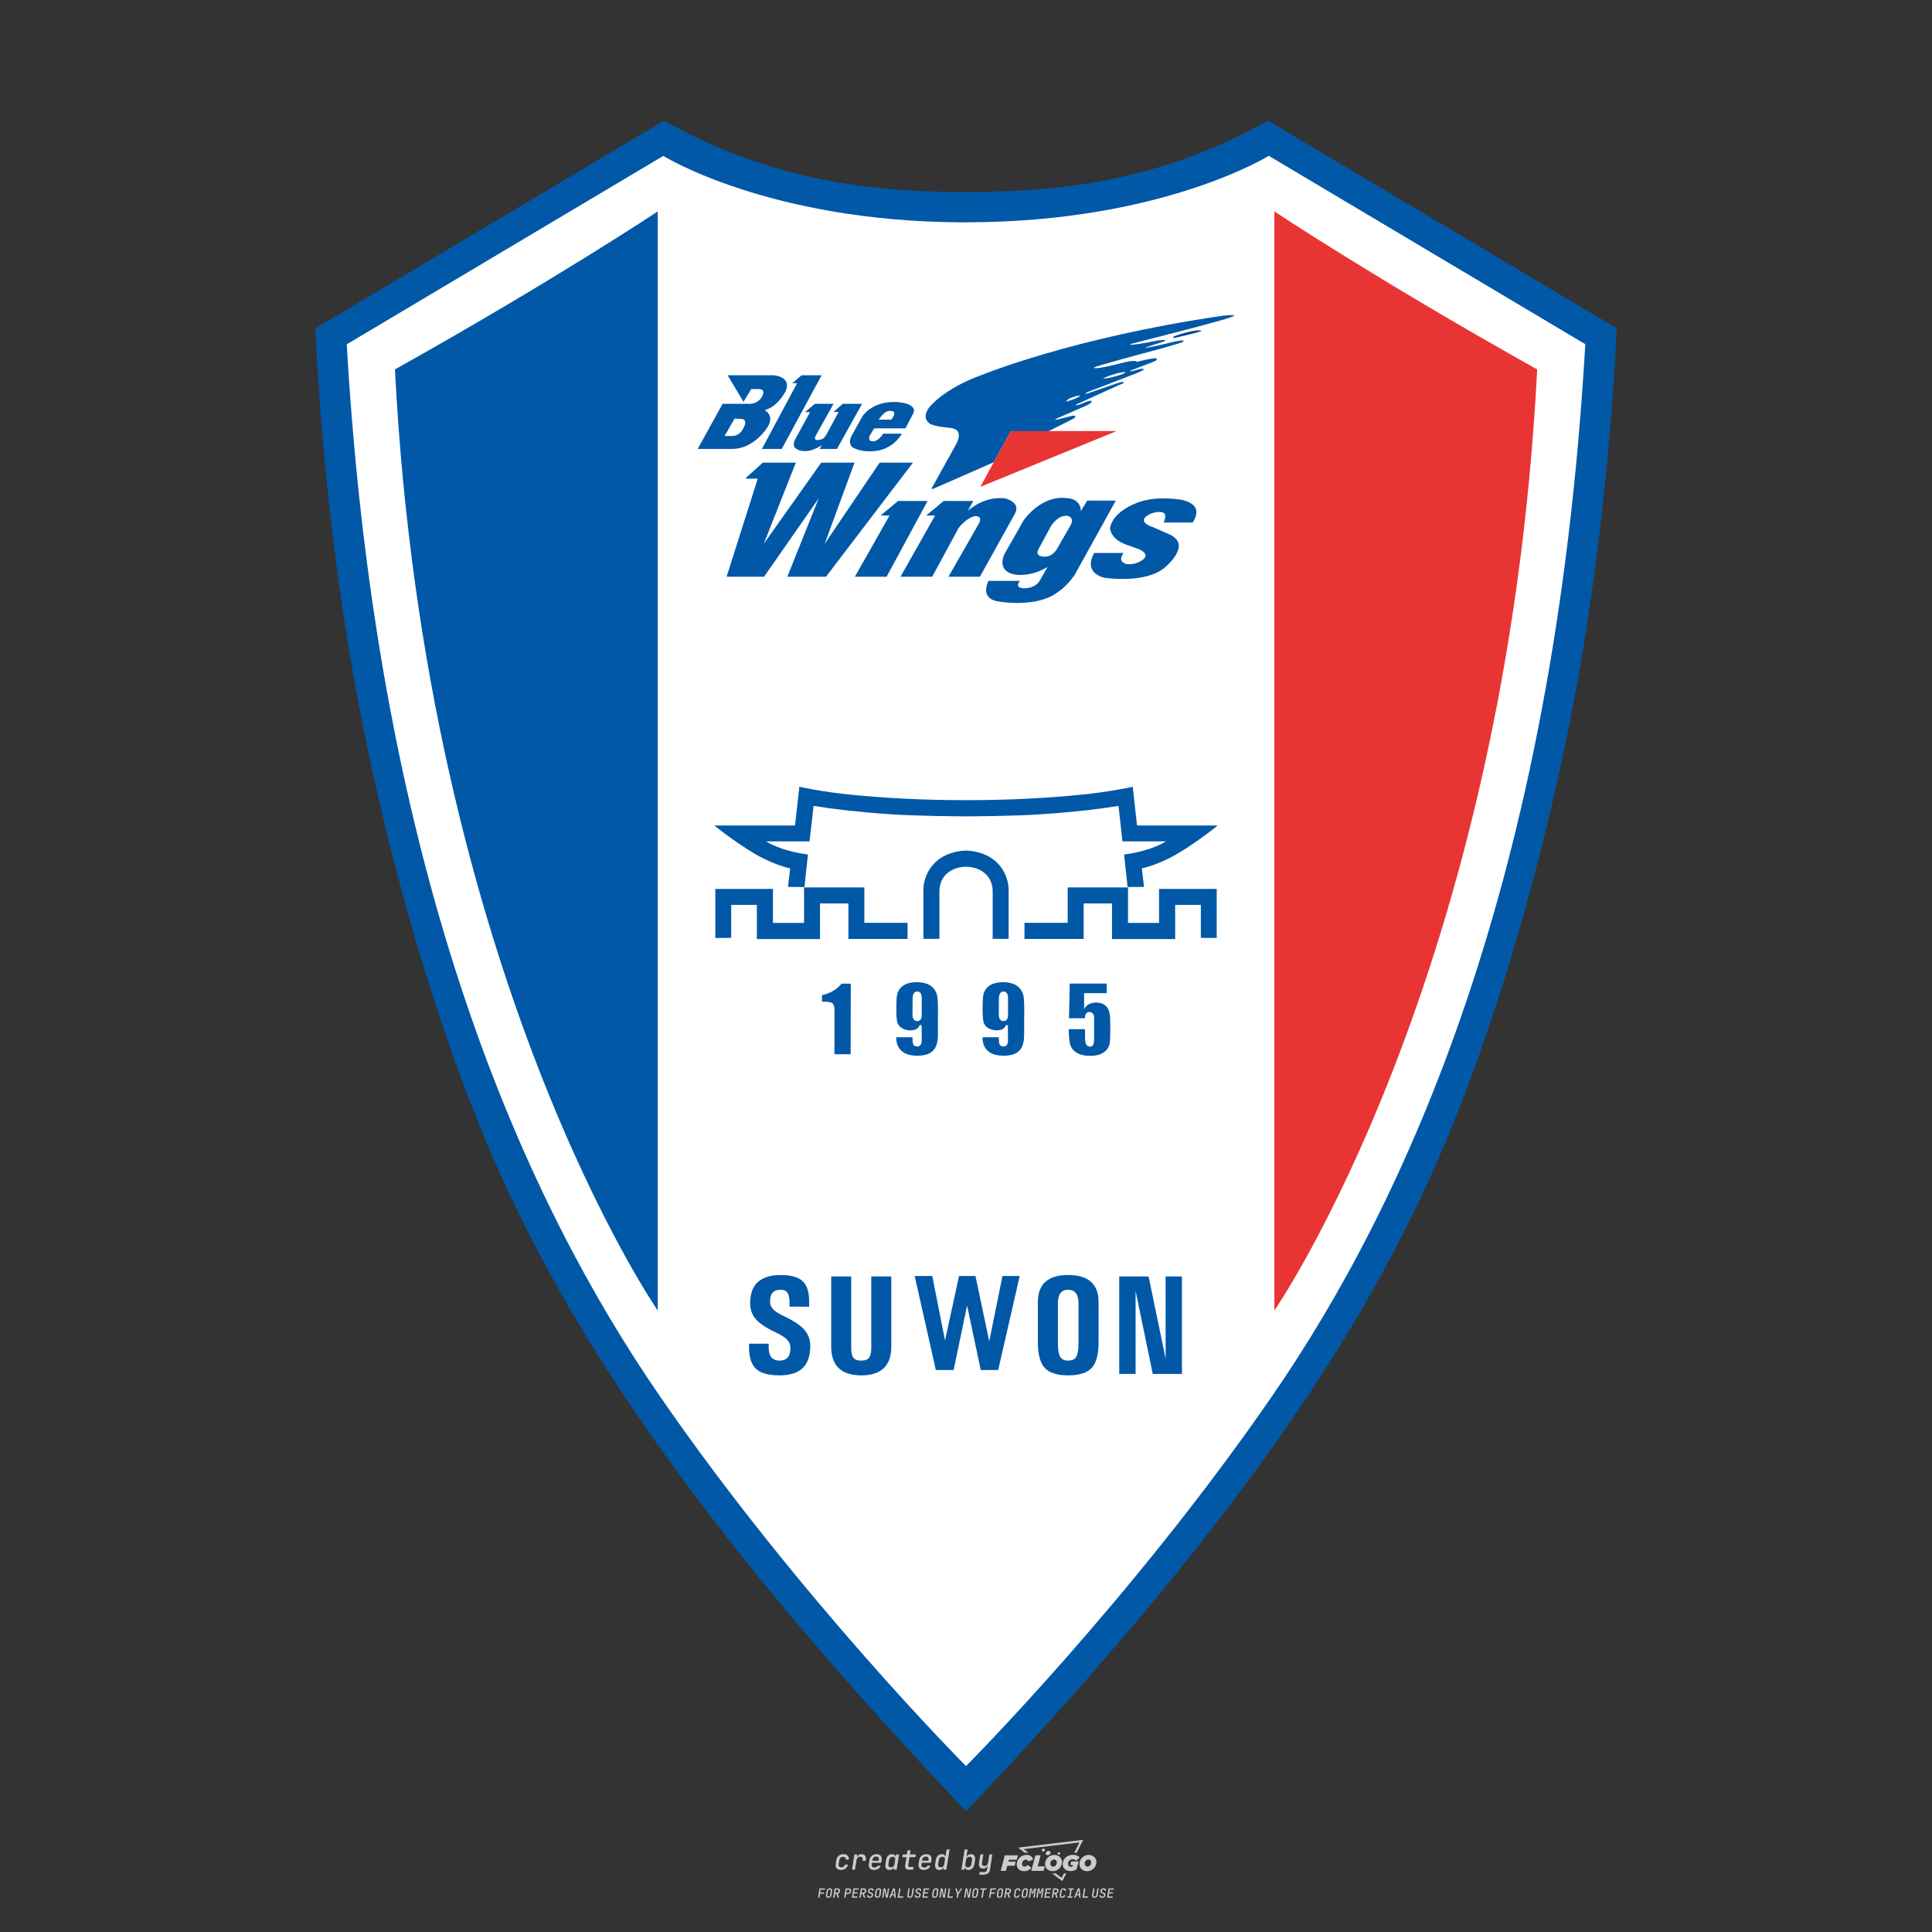
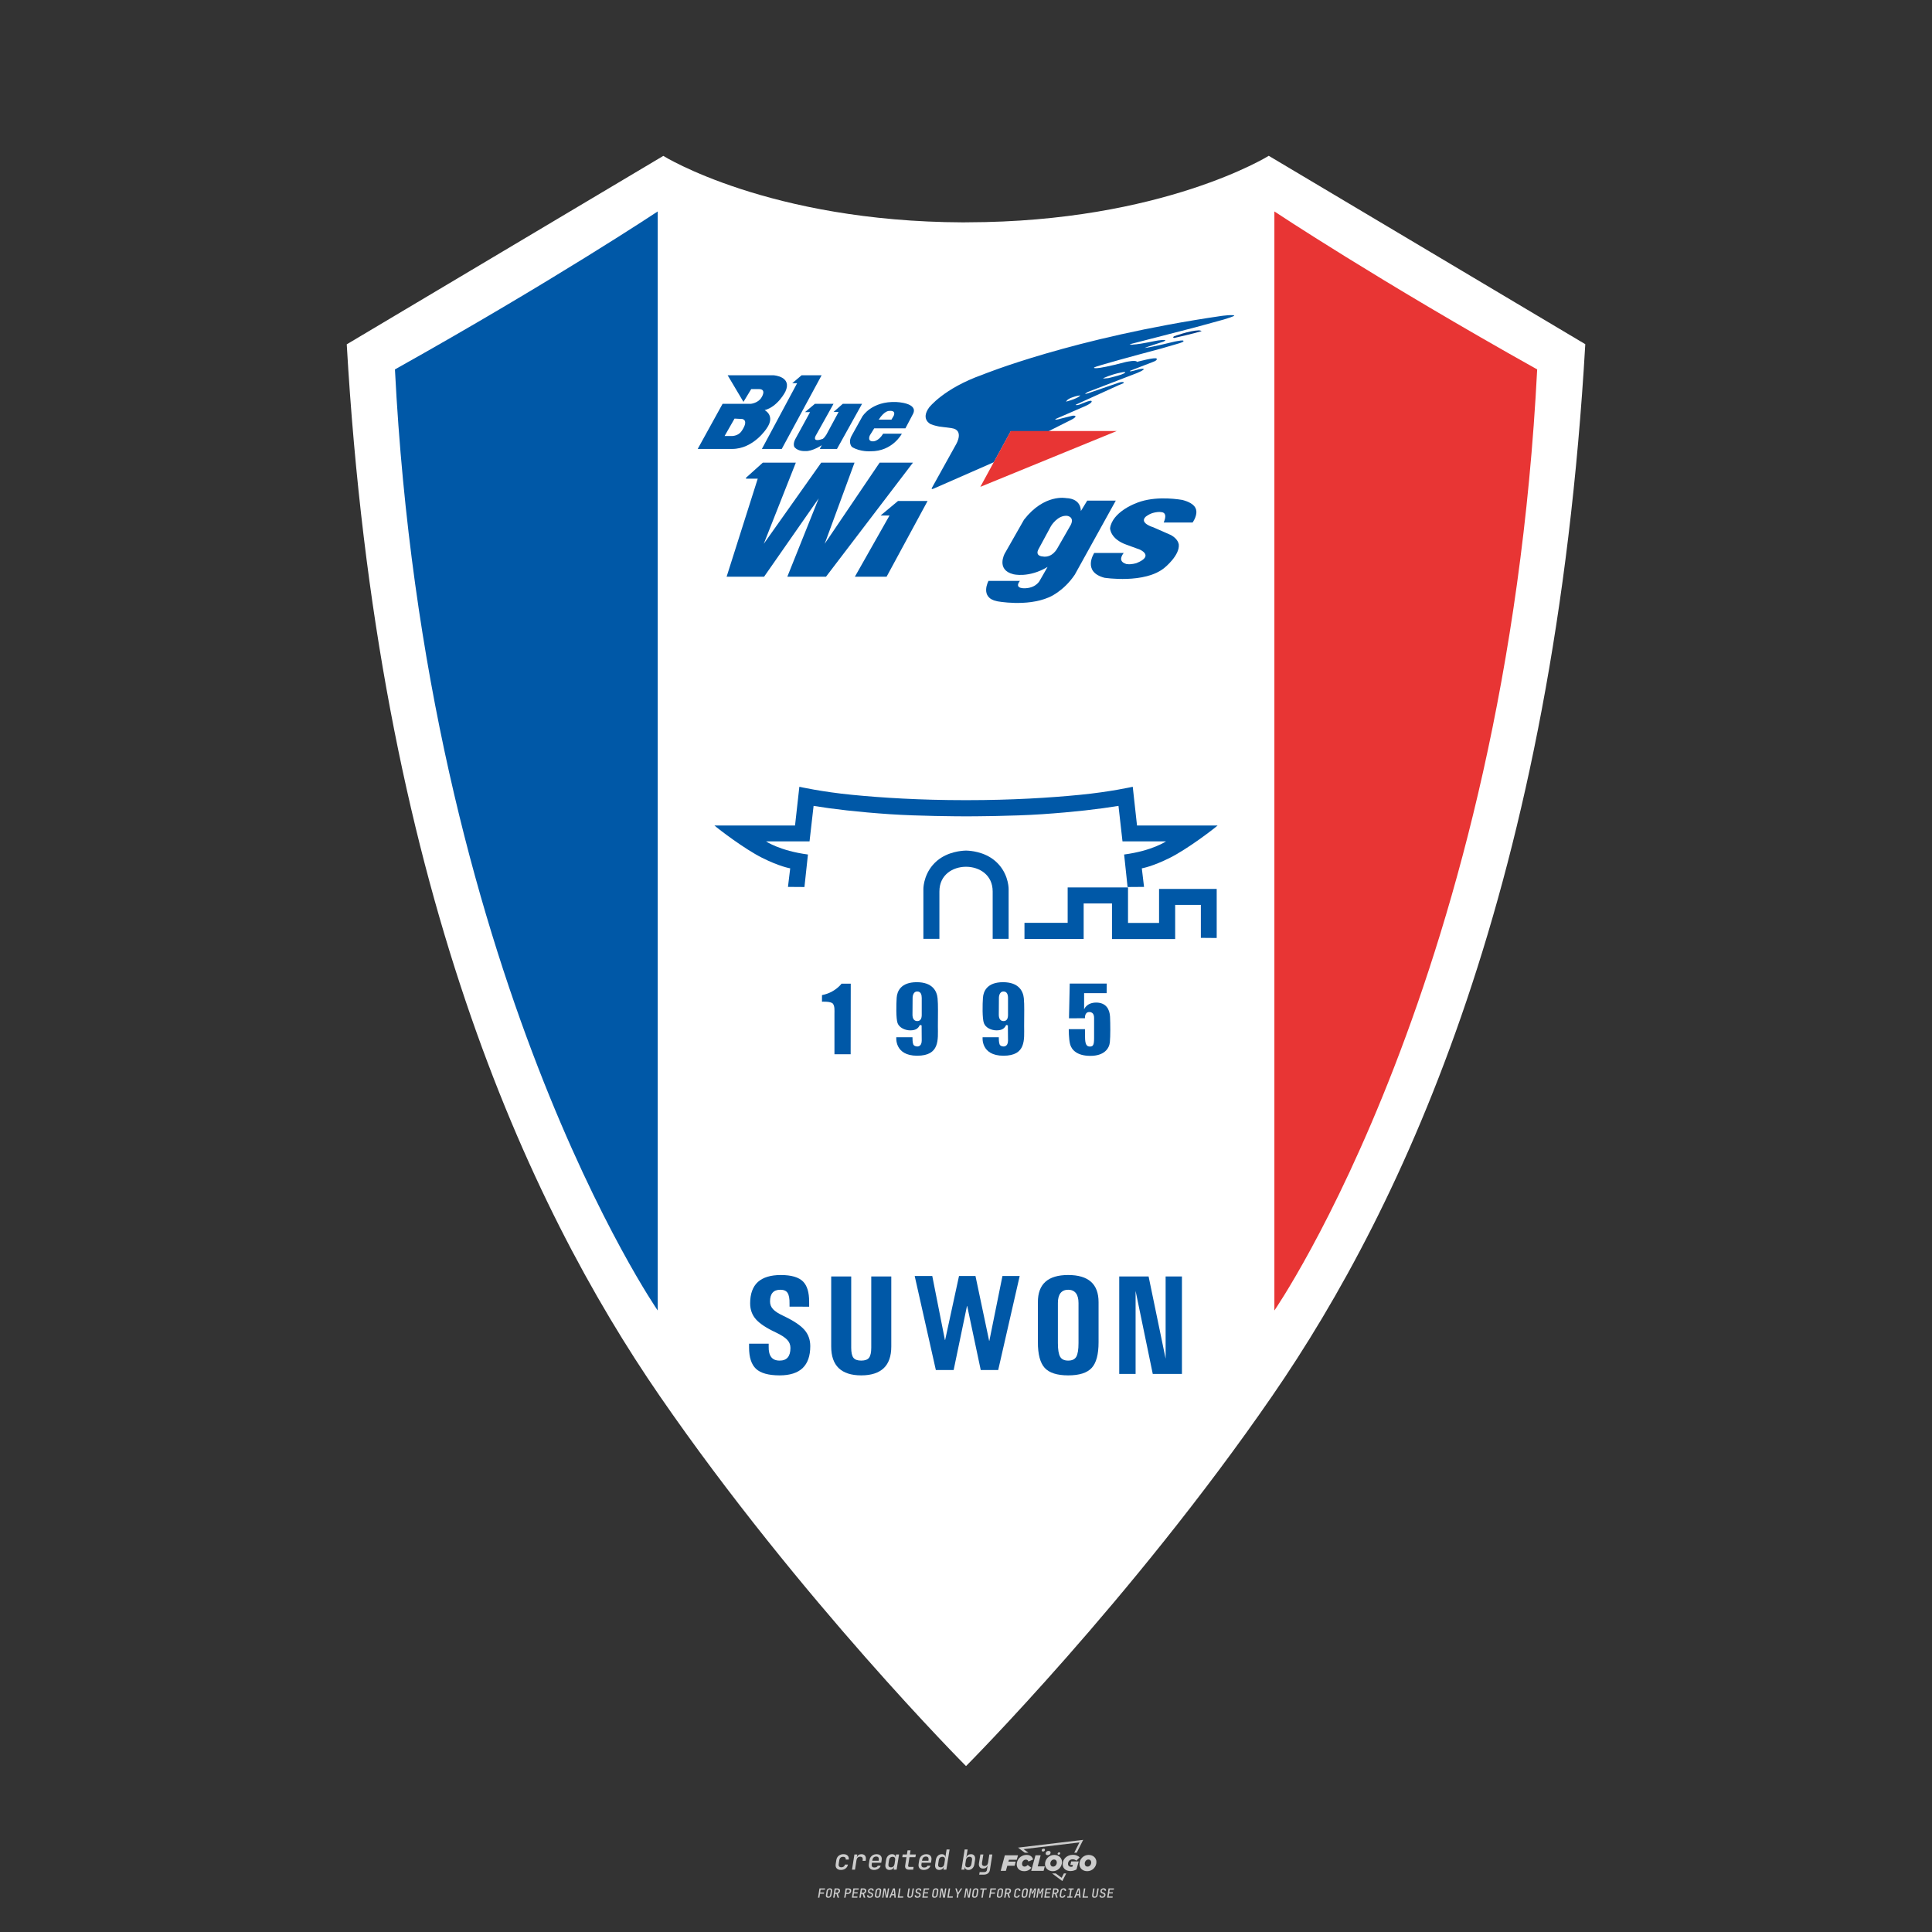
<svg xmlns="http://www.w3.org/2000/svg" version="1.1" id="图层_1" x="0px" y="0px" viewBox="0 0 800 800" style="enable-background:new 0 0 800 800;" xml:space="preserve">
  <rect x="0" y="0" width="800" height="800" fill="#333333" stroke="none" />
  <path style="fill:#CCCCCC;" d="M348.219,774.301c-0.786,0-1.375-0.217-1.768-0.652c-0.393-0.435-0.528-1.03-0.406-1.786l0.252-1.648  c0.122-0.755,0.45-1.35,0.984-1.785c0.534-0.435,1.194-0.653,1.98-0.653c0.755,0,1.329,0.199,1.722,0.595  c0.393,0.397,0.551,0.938,0.475,1.625h-1.236c0.03-0.359-0.055-0.637-0.257-0.836c-0.202-0.198-0.498-0.297-0.887-0.297  c-0.42,0-0.763,0.117-1.03,0.349c-0.267,0.233-0.435,0.563-0.504,0.99l-0.263,1.659c-0.069,0.435-0.006,0.769,0.189,1.001  c0.195,0.233,0.502,0.349,0.921,0.349c0.389,0,0.715-0.099,0.978-0.297c0.263-0.198,0.436-0.481,0.521-0.847h1.236  c-0.137,0.687-0.467,1.231-0.99,1.631C349.614,774.101,348.975,774.301,348.219,774.301z M352.797,774.187l0.996-6.294h1.19  l-0.195,1.19c0.336-0.87,0.973-1.304,1.911-1.304c0.671,0,1.169,0.208,1.493,0.624c0.324,0.416,0.429,0.986,0.315,1.71l-0.069,0.423  h-1.27l0.057-0.32c0.069-0.45,0.011-0.795-0.171-1.036c-0.183-0.24-0.477-0.361-0.881-0.361c-0.405,0-0.74,0.122-1.007,0.366  c-0.267,0.245-0.435,0.588-0.504,1.03l-0.63,3.971H352.797z M361.906,774.301c-0.77,0-1.346-0.223-1.728-0.669  c-0.382-0.446-0.515-1.036-0.4-1.768l0.252-1.648c0.084-0.488,0.257-0.915,0.521-1.281c0.263-0.366,0.601-0.651,1.013-0.852  c0.412-0.202,0.873-0.304,1.385-0.304c0.771,0,1.349,0.224,1.734,0.669c0.385,0.446,0.517,1.036,0.395,1.768l-0.172,1.121h-3.845  l-0.092,0.526c-0.153,0.954,0.217,1.43,1.11,1.43c0.717,0,1.175-0.248,1.373-0.744h1.225c-0.168,0.534-0.504,0.96-1.007,1.276  C363.165,774.143,362.577,774.301,361.906,774.301z M361.231,770.216l-0.046,0.286l2.655-0.012l0.046-0.286  c0.069-0.466,0.013-0.822-0.166-1.07c-0.179-0.248-0.486-0.372-0.921-0.372c-0.443,0-0.795,0.126-1.059,0.378  C361.477,769.392,361.307,769.751,361.231,770.216z M368.326,774.301c-0.633,0-1.103-0.212-1.408-0.635  c-0.305-0.423-0.397-1.001-0.274-1.733l0.274-1.774c0.115-0.733,0.393-1.312,0.836-1.74c0.442-0.427,0.98-0.641,1.613-0.641  c0.465,0,0.83,0.119,1.093,0.354c0.263,0.237,0.391,0.558,0.383,0.962h0.023l0.172-1.202h1.236l-0.996,6.294h-1.225l0.195-1.201  h-0.023c-0.122,0.412-0.351,0.734-0.687,0.967C369.203,774.185,368.799,774.301,368.326,774.301z M368.932,773.226  c0.389,0,0.715-0.119,0.978-0.355c0.263-0.236,0.429-0.572,0.498-1.007l0.252-1.648c0.069-0.427,0.01-0.761-0.177-1.001  c-0.187-0.24-0.475-0.36-0.864-0.36c-0.397,0-0.725,0.118-0.984,0.355c-0.26,0.237-0.423,0.572-0.492,1.007l-0.252,1.648  c-0.069,0.443-0.013,0.78,0.166,1.013C368.236,773.11,368.528,773.226,368.932,773.226z M376.348,774.187  c-0.572,0-0.994-0.156-1.264-0.469c-0.271-0.312-0.361-0.751-0.269-1.316l0.538-3.387h-1.739l0.171-1.122h1.74l0.275-1.716h1.236  l-0.275,1.716h2.472l-0.183,1.122h-2.46l-0.538,3.387c-0.076,0.442,0.099,0.664,0.526,0.664h1.717l-0.172,1.121H376.348z   M382.504,774.301c-0.77,0-1.346-0.223-1.728-0.669c-0.382-0.446-0.515-1.036-0.4-1.768l0.252-1.648  c0.084-0.488,0.257-0.915,0.521-1.281c0.263-0.366,0.601-0.651,1.013-0.852c0.412-0.202,0.873-0.304,1.385-0.304  c0.771,0,1.349,0.224,1.734,0.669c0.385,0.446,0.517,1.036,0.395,1.768l-0.172,1.121h-3.845l-0.092,0.526  c-0.153,0.954,0.217,1.43,1.11,1.43c0.717,0,1.175-0.248,1.373-0.744h1.225c-0.168,0.534-0.504,0.96-1.007,1.276  C383.763,774.143,383.176,774.301,382.504,774.301z M381.829,770.216l-0.046,0.286l2.655-0.012l0.046-0.286  c0.069-0.466,0.013-0.822-0.166-1.07c-0.179-0.248-0.486-0.372-0.921-0.372c-0.443,0-0.795,0.126-1.059,0.378  C382.075,769.392,381.905,769.751,381.829,770.216z M388.924,774.301c-0.633,0-1.101-0.212-1.402-0.635  c-0.301-0.423-0.395-1.001-0.28-1.733l0.274-1.774c0.115-0.733,0.393-1.312,0.836-1.74c0.442-0.427,0.98-0.641,1.613-0.641  c0.465,0,0.83,0.119,1.093,0.354c0.263,0.237,0.391,0.558,0.383,0.962h0.023l0.206-1.465l0.298-1.796h1.236l-1.327,8.354h-1.225  l0.195-1.201h-0.023c-0.122,0.412-0.351,0.734-0.687,0.967C389.802,774.185,389.397,774.301,388.924,774.301z M389.531,773.226  c0.389,0,0.715-0.119,0.978-0.355c0.263-0.236,0.429-0.572,0.498-1.007l0.252-1.648c0.076-0.427,0.019-0.761-0.172-1.001  c-0.191-0.24-0.481-0.36-0.87-0.36c-0.397,0-0.725,0.118-0.984,0.355c-0.26,0.237-0.423,0.572-0.492,1.007l-0.252,1.648  c-0.076,0.443-0.023,0.78,0.16,1.013C388.833,773.11,389.126,773.226,389.531,773.226z M401.017,774.301  c-0.473,0-0.839-0.116-1.099-0.349c-0.26-0.233-0.385-0.555-0.377-0.967h-0.011l-0.195,1.201h-1.224l1.327-8.354h1.236l-0.286,1.796  l-0.274,1.465h0.046c0.122-0.412,0.353-0.734,0.692-0.967c0.34-0.232,0.742-0.349,1.208-0.349c0.633,0,1.1,0.214,1.402,0.641  c0.301,0.428,0.395,1.007,0.281,1.74l-0.275,1.774c-0.115,0.733-0.395,1.31-0.841,1.733  C402.179,774.089,401.643,774.301,401.017,774.301z M400.766,773.226c0.397,0,0.723-0.116,0.978-0.349  c0.255-0.233,0.422-0.571,0.498-1.013l0.252-1.648c0.069-0.435,0.011-0.771-0.171-1.007c-0.183-0.237-0.473-0.355-0.87-0.355  c-0.389,0-0.715,0.12-0.978,0.36c-0.263,0.24-0.429,0.574-0.498,1.001l-0.252,1.648c-0.069,0.435-0.011,0.771,0.172,1.007  C400.079,773.107,400.369,773.226,400.766,773.226z M405.469,776.247l0.172-1.064h1.934c0.641,0,1.007-0.302,1.099-0.905  l0.103-0.675l0.206-1.19h-0.034c-0.122,0.42-0.347,0.744-0.675,0.973c-0.328,0.228-0.729,0.343-1.201,0.343  c-0.626,0-1.093-0.201-1.402-0.601c-0.309-0.4-0.41-0.944-0.303-1.631l0.584-3.605h1.236l-0.561,3.479  c-0.061,0.412,0,0.732,0.183,0.961c0.183,0.229,0.465,0.343,0.847,0.343c0.389,0,0.717-0.122,0.984-0.366  c0.267-0.244,0.431-0.584,0.492-1.018l0.538-3.399h1.236l-1.007,6.409c-0.099,0.603-0.37,1.078-0.812,1.425  c-0.443,0.347-1,0.521-1.671,0.521H405.469z M417.787,770.085h3.221l0.537-1.854h-5.466l-1.708,6.442h2.147l0.586-2.099h3.026  l0.439-1.708h-3.026L417.787,770.085z M424.229,772.916c-0.586,0-1.025-0.39-1.025-1.122c0-0.878,0.634-1.757,1.61-1.757  c0.488,0,0.878,0.244,1.025,0.781l1.952-0.83c-0.293-1.171-1.269-1.903-2.635-1.903c-2.782,0-4.148,2.147-4.148,3.904  c0,1.757,1.269,2.831,3.075,2.831c1.366,0,2.343-0.586,2.977-1.415l-1.513-1.171C425.156,772.672,424.717,772.916,424.229,772.916z   M430.915,768.231h-2.147l-1.757,6.442h5.124l0.488-1.854h-2.928L430.915,768.231z M439.748,771.013  c0-1.659-1.318-2.928-3.221-2.928c-2.196,0-3.807,1.806-3.807,3.807c0,1.659,1.318,2.928,3.221,2.928  C438.138,774.819,439.748,773.013,439.748,771.013z M434.917,771.696c0-0.83,0.586-1.708,1.513-1.708  c0.781,0,1.171,0.537,1.171,1.22c0,0.83-0.586,1.708-1.513,1.708C435.307,772.916,434.917,772.379,434.917,771.696z   M443.213,772.233h1.074l-0.195,0.683c-0.146,0.049-0.342,0.098-0.586,0.098c-0.683,0-1.269-0.39-1.269-1.22  c0-1.025,0.732-1.903,1.952-1.903c0.586,0,1.122,0.244,1.513,0.586l1.366-1.367c-0.439-0.537-1.513-1.074-2.733-1.074  c-2.587,0-4.295,1.757-4.295,3.855c0,2.05,1.61,2.879,3.221,2.879c0.927,0,1.854-0.293,2.489-0.683l0.927-3.319h-3.123  L443.213,772.233z M450.777,768.084c-2.196,0-3.807,1.806-3.807,3.807c0,1.659,1.318,2.928,3.221,2.928  c2.196,0,3.807-1.806,3.807-3.807C453.998,769.353,452.681,768.084,450.777,768.084z M450.338,772.916  c-0.781,0-1.171-0.537-1.171-1.22c0-0.83,0.586-1.708,1.513-1.708c0.781,0,1.171,0.537,1.171,1.22  C451.851,772.037,451.265,772.916,450.338,772.916z M437.942,767.499c-0.049,0.293,0.098,0.488,0.439,0.488s0.537-0.195,0.634-0.488  c0.049-0.244-0.098-0.488-0.439-0.488C438.235,767.011,437.991,767.255,437.942,767.499z M432.135,765.498  c-0.439,0-0.732,0.244-0.781,0.586c-0.049,0.342,0.098,0.586,0.537,0.586s0.732-0.244,0.781-0.586  C432.769,765.742,432.574,765.498,432.135,765.498z M433.013,767.304c-0.098,0.537,0.146,0.878,0.83,0.878  c0.634,0,1.074-0.39,1.171-0.878s-0.146-0.878-0.83-0.878C433.501,766.425,433.111,766.815,433.013,767.304z M439.602,777.552  l-2.44-1.806h-1.513l4.246,3.172l1.61-3.172h-0.976L439.602,777.552z M425.839,767.157l-2.001-1.464l23.132-2.782l-2.147,4.246  h1.025l2.684-5.319l-26.988,3.221l2.782,2.099H425.839z M338.719,785.785l0.609-3.832h2.32l-0.084,0.519H339.8l-0.184,1.144h1.627  l-0.084,0.525h-1.617l-0.257,1.643H338.719z M342.97,785.838c-0.357,0-0.623-0.101-0.798-0.302  c-0.175-0.201-0.234-0.473-0.178-0.816l0.268-1.701c0.056-0.343,0.203-0.615,0.441-0.816c0.238-0.201,0.536-0.302,0.892-0.302  c0.357,0,0.623,0.1,0.798,0.299c0.175,0.199,0.236,0.471,0.184,0.814l-0.268,1.706c-0.056,0.343-0.204,0.615-0.444,0.816  C343.625,785.737,343.327,785.838,342.97,785.838z M343.049,785.334c0.193,0,0.348-0.052,0.467-0.157  c0.119-0.105,0.194-0.257,0.226-0.457l0.268-1.701c0.031-0.199,0.005-0.352-0.079-0.456c-0.084-0.105-0.222-0.157-0.415-0.157  s-0.347,0.052-0.464,0.157c-0.117,0.105-0.192,0.257-0.223,0.456l-0.268,1.701c-0.031,0.2-0.005,0.352,0.079,0.457  C342.723,785.281,342.86,785.334,343.049,785.334z M344.996,785.785l0.609-3.832h1.202c0.238,0,0.439,0.046,0.604,0.139  c0.164,0.093,0.283,0.223,0.357,0.391c0.073,0.168,0.091,0.366,0.052,0.593c-0.038,0.259-0.14,0.484-0.304,0.675  c-0.164,0.19-0.366,0.321-0.604,0.391l0.535,1.643h-0.619l-0.478-1.575h-0.541l-0.247,1.575H344.996z M345.888,783.707h0.635  c0.189,0,0.349-0.056,0.48-0.168c0.131-0.112,0.211-0.262,0.239-0.451c0.032-0.193,0-0.345-0.094-0.459  c-0.095-0.114-0.236-0.171-0.425-0.171h-0.635L345.888,783.707z M349.545,785.785l0.609-3.832h1.254c0.371,0,0.651,0.105,0.84,0.315  c0.189,0.21,0.255,0.49,0.199,0.84c-0.038,0.234-0.122,0.438-0.249,0.611s-0.29,0.307-0.488,0.402  c-0.198,0.095-0.419,0.142-0.664,0.142h-0.693l-0.241,1.522H349.545z M350.432,783.754h0.693c0.192,0,0.357-0.059,0.493-0.176  c0.136-0.117,0.22-0.274,0.252-0.47c0.031-0.196-0.002-0.353-0.1-0.47c-0.098-0.117-0.245-0.176-0.441-0.176h-0.688L350.432,783.754  z M352.747,785.785l0.609-3.832h2.252l-0.079,0.504h-1.695l-0.173,1.087h1.512l-0.079,0.499h-1.512l-0.194,1.239h1.69l-0.079,0.504  H352.747z M355.843,785.785l0.609-3.832h1.202c0.238,0,0.439,0.046,0.604,0.139c0.164,0.093,0.284,0.223,0.357,0.391  c0.073,0.168,0.091,0.366,0.052,0.593c-0.038,0.259-0.14,0.484-0.304,0.675c-0.164,0.19-0.366,0.321-0.604,0.391l0.535,1.643h-0.619  l-0.478-1.575h-0.541l-0.247,1.575H355.843z M356.736,783.707h0.635c0.189,0,0.349-0.056,0.48-0.168  c0.131-0.112,0.211-0.262,0.239-0.451c0.032-0.193,0-0.345-0.094-0.459c-0.095-0.114-0.236-0.171-0.425-0.171h-0.635  L356.736,783.707z M360.132,785.838c-0.385,0-0.674-0.095-0.866-0.286c-0.192-0.191-0.264-0.451-0.215-0.779h0.567  c-0.028,0.175,0.011,0.312,0.115,0.412c0.105,0.1,0.266,0.15,0.483,0.15c0.203,0,0.37-0.049,0.501-0.147  c0.131-0.098,0.211-0.233,0.239-0.404c0.021-0.15,0.001-0.279-0.06-0.386c-0.061-0.107-0.158-0.181-0.291-0.223l-0.457-0.136  c-0.266-0.08-0.462-0.217-0.588-0.409c-0.126-0.192-0.17-0.42-0.131-0.682c0.035-0.21,0.112-0.394,0.231-0.551  c0.119-0.157,0.273-0.28,0.462-0.367c0.189-0.087,0.402-0.131,0.64-0.131c0.35,0,0.616,0.095,0.798,0.286  c0.182,0.191,0.248,0.444,0.199,0.759h-0.567c0.028-0.168-0.003-0.3-0.092-0.396c-0.089-0.096-0.23-0.144-0.422-0.144  c-0.189,0-0.343,0.045-0.462,0.134c-0.119,0.089-0.189,0.214-0.21,0.375c-0.025,0.151-0.007,0.279,0.053,0.386  c0.06,0.107,0.158,0.181,0.294,0.223l0.467,0.147c0.262,0.081,0.456,0.217,0.58,0.409c0.124,0.193,0.165,0.422,0.123,0.688  c-0.035,0.217-0.115,0.406-0.241,0.567c-0.126,0.161-0.288,0.286-0.486,0.375C360.598,785.793,360.376,785.838,360.132,785.838z   M363.265,785.838c-0.357,0-0.623-0.101-0.798-0.302c-0.175-0.201-0.234-0.473-0.178-0.816l0.268-1.701  c0.056-0.343,0.203-0.615,0.441-0.816c0.238-0.201,0.535-0.302,0.892-0.302c0.357,0,0.623,0.1,0.798,0.299  c0.175,0.199,0.236,0.471,0.184,0.814l-0.268,1.706c-0.056,0.343-0.204,0.615-0.444,0.816  C363.92,785.737,363.622,785.838,363.265,785.838z M363.344,785.334c0.192,0,0.348-0.052,0.467-0.157  c0.119-0.105,0.194-0.257,0.226-0.457l0.268-1.701c0.031-0.199,0.005-0.352-0.079-0.456c-0.084-0.105-0.222-0.157-0.415-0.157  c-0.192,0-0.347,0.052-0.464,0.157c-0.117,0.105-0.192,0.257-0.223,0.456l-0.268,1.701c-0.031,0.2-0.005,0.352,0.079,0.457  C363.019,785.281,363.155,785.334,363.344,785.334z M365.275,785.785l0.609-3.832h0.709l0.619,3.186  c0.007-0.098,0.017-0.217,0.029-0.357c0.012-0.14,0.027-0.285,0.045-0.435c0.018-0.151,0.037-0.289,0.058-0.415l0.315-1.979h0.525  l-0.609,3.832h-0.708l-0.614-3.186c-0.007,0.095-0.017,0.209-0.029,0.344s-0.027,0.276-0.045,0.423  c-0.018,0.147-0.037,0.283-0.058,0.409l-0.315,2.01H365.275z M368.225,785.785l1.585-3.832h0.745l0.373,3.832h-0.562l-0.073-0.971  h-1.087l-0.388,0.971H368.225z M369.385,784.342h0.871l-0.089-1.102c-0.017-0.196-0.03-0.365-0.037-0.509  c-0.007-0.144-0.011-0.243-0.011-0.299c-0.017,0.056-0.052,0.156-0.102,0.299c-0.051,0.143-0.115,0.311-0.191,0.504L369.385,784.342  z M371.721,785.785l0.609-3.832h0.567l-0.525,3.312h1.674l-0.079,0.52H371.721z M376.678,785.838c-0.367,0-0.634-0.101-0.8-0.302  c-0.166-0.201-0.221-0.475-0.165-0.821l0.436-2.761h0.567l-0.436,2.755c-0.031,0.196-0.008,0.35,0.071,0.462  c0.079,0.112,0.214,0.168,0.407,0.168c0.192,0,0.347-0.056,0.465-0.168c0.117-0.112,0.192-0.266,0.223-0.462l0.436-2.755h0.567  l-0.436,2.761c-0.056,0.35-0.2,0.625-0.433,0.824C377.346,785.738,377.046,785.838,376.678,785.838z M379.843,785.838  c-0.385,0-0.674-0.095-0.866-0.286c-0.192-0.191-0.264-0.451-0.215-0.779h0.567c-0.028,0.175,0.011,0.312,0.115,0.412  c0.105,0.1,0.266,0.15,0.483,0.15c0.203,0,0.37-0.049,0.501-0.147c0.131-0.098,0.211-0.233,0.239-0.404  c0.021-0.15,0.001-0.279-0.06-0.386c-0.061-0.107-0.158-0.181-0.291-0.223l-0.457-0.136c-0.266-0.08-0.462-0.217-0.588-0.409  c-0.126-0.192-0.17-0.42-0.131-0.682c0.035-0.21,0.112-0.394,0.231-0.551s0.273-0.28,0.462-0.367  c0.189-0.087,0.402-0.131,0.64-0.131c0.35,0,0.616,0.095,0.798,0.286c0.182,0.191,0.248,0.444,0.199,0.759h-0.567  c0.028-0.168-0.003-0.3-0.092-0.396c-0.089-0.096-0.23-0.144-0.422-0.144c-0.189,0-0.343,0.045-0.462,0.134  c-0.119,0.089-0.189,0.214-0.21,0.375c-0.024,0.151-0.007,0.279,0.053,0.386c0.06,0.107,0.157,0.181,0.294,0.223l0.467,0.147  c0.262,0.081,0.456,0.217,0.58,0.409c0.124,0.193,0.165,0.422,0.123,0.688c-0.035,0.217-0.115,0.406-0.241,0.567  c-0.126,0.161-0.288,0.286-0.486,0.375C380.31,785.793,380.088,785.838,379.843,785.838z M381.906,785.785l0.609-3.832h2.252  l-0.079,0.504h-1.695l-0.173,1.087h1.512l-0.079,0.499h-1.512l-0.194,1.239h1.69l-0.079,0.504H381.906z M386.943,785.838  c-0.357,0-0.623-0.101-0.798-0.302c-0.175-0.201-0.234-0.473-0.178-0.816l0.268-1.701c0.056-0.343,0.203-0.615,0.441-0.816  c0.238-0.201,0.536-0.302,0.892-0.302c0.357,0,0.623,0.1,0.798,0.299c0.175,0.199,0.236,0.471,0.184,0.814l-0.268,1.706  c-0.056,0.343-0.204,0.615-0.444,0.816C387.598,785.737,387.299,785.838,386.943,785.838z M387.021,785.334  c0.193,0,0.348-0.052,0.467-0.157c0.119-0.105,0.194-0.257,0.226-0.457l0.268-1.701c0.031-0.199,0.005-0.352-0.079-0.456  c-0.084-0.105-0.222-0.157-0.415-0.157c-0.193,0-0.347,0.052-0.464,0.157c-0.117,0.105-0.192,0.257-0.223,0.456l-0.268,1.701  c-0.031,0.2-0.005,0.352,0.079,0.457C386.696,785.281,386.832,785.334,387.021,785.334z M388.953,785.785l0.609-3.832h0.709  l0.619,3.186c0.007-0.098,0.017-0.217,0.029-0.357c0.012-0.14,0.027-0.285,0.045-0.435c0.018-0.151,0.037-0.289,0.058-0.415  l0.315-1.979h0.525l-0.609,3.832h-0.708l-0.614-3.186c-0.007,0.095-0.017,0.209-0.029,0.344c-0.012,0.135-0.027,0.276-0.045,0.423  c-0.018,0.147-0.037,0.283-0.058,0.409l-0.315,2.01H388.953z M392.249,785.785l0.609-3.832h0.567l-0.525,3.312h1.674l-0.079,0.52  H392.249z M396.117,785.785l0.22-1.412l-0.751-2.42h0.577l0.446,1.449c0.028,0.095,0.05,0.184,0.066,0.268  c0.016,0.084,0.025,0.147,0.029,0.189c0.017-0.042,0.046-0.105,0.087-0.189c0.04-0.084,0.088-0.173,0.144-0.268l0.898-1.449h0.598  l-1.527,2.42l-0.22,1.412H396.117z M399.217,785.785l0.609-3.832h0.709l0.619,3.186c0.007-0.098,0.017-0.217,0.029-0.357  c0.012-0.14,0.027-0.285,0.044-0.435c0.018-0.151,0.037-0.289,0.058-0.415l0.315-1.979h0.525l-0.609,3.832h-0.708l-0.614-3.186  c-0.007,0.095-0.017,0.209-0.029,0.344c-0.012,0.135-0.027,0.276-0.045,0.423c-0.018,0.147-0.037,0.283-0.058,0.409l-0.315,2.01  H399.217z M403.505,785.838c-0.357,0-0.623-0.101-0.798-0.302c-0.175-0.201-0.234-0.473-0.179-0.816l0.268-1.701  c0.056-0.343,0.203-0.615,0.441-0.816c0.238-0.201,0.535-0.302,0.892-0.302c0.357,0,0.623,0.1,0.798,0.299  c0.175,0.199,0.236,0.471,0.184,0.814l-0.268,1.706c-0.056,0.343-0.204,0.615-0.444,0.816  C404.16,785.737,403.862,785.838,403.505,785.838z M403.584,785.334c0.193,0,0.348-0.052,0.467-0.157  c0.119-0.105,0.194-0.257,0.226-0.457l0.268-1.701c0.032-0.199,0.005-0.352-0.079-0.456c-0.084-0.105-0.222-0.157-0.415-0.157  c-0.193,0-0.347,0.052-0.465,0.157c-0.117,0.105-0.191,0.257-0.223,0.456l-0.268,1.701c-0.032,0.2-0.005,0.352,0.079,0.457  C403.258,785.281,403.395,785.334,403.584,785.334z M406.381,785.785l0.525-3.312h-1.023l0.084-0.519h2.619l-0.084,0.519h-1.029  l-0.525,3.312H406.381z M409.518,785.785l0.609-3.832h2.32l-0.084,0.519h-1.764l-0.184,1.144h1.627l-0.084,0.525h-1.617  l-0.257,1.643H409.518z M413.769,785.838c-0.357,0-0.623-0.101-0.798-0.302c-0.175-0.201-0.234-0.473-0.179-0.816l0.268-1.701  c0.056-0.343,0.203-0.615,0.441-0.816c0.238-0.201,0.535-0.302,0.892-0.302c0.357,0,0.623,0.1,0.798,0.299  c0.175,0.199,0.236,0.471,0.184,0.814l-0.268,1.706c-0.056,0.343-0.204,0.615-0.444,0.816  C414.425,785.737,414.126,785.838,413.769,785.838z M413.848,785.334c0.193,0,0.348-0.052,0.467-0.157  c0.119-0.105,0.194-0.257,0.226-0.457l0.268-1.701c0.032-0.199,0.005-0.352-0.079-0.456c-0.084-0.105-0.222-0.157-0.415-0.157  c-0.193,0-0.347,0.052-0.465,0.157c-0.117,0.105-0.191,0.257-0.223,0.456l-0.268,1.701c-0.032,0.2-0.005,0.352,0.079,0.457  C413.522,785.281,413.659,785.334,413.848,785.334z M415.795,785.785l0.609-3.832h1.202c0.238,0,0.439,0.046,0.604,0.139  c0.164,0.093,0.283,0.223,0.357,0.391c0.073,0.168,0.091,0.366,0.053,0.593c-0.039,0.259-0.14,0.484-0.304,0.675  c-0.165,0.19-0.366,0.321-0.604,0.391l0.535,1.643h-0.619l-0.478-1.575h-0.541l-0.247,1.575H415.795z M416.688,783.707h0.635  c0.189,0,0.349-0.056,0.48-0.168c0.131-0.112,0.211-0.262,0.239-0.451c0.032-0.193,0-0.345-0.095-0.459  c-0.094-0.114-0.236-0.171-0.425-0.171h-0.635L416.688,783.707z M420.905,785.838c-0.36,0-0.631-0.101-0.811-0.302  c-0.18-0.201-0.242-0.473-0.187-0.816l0.268-1.701c0.056-0.346,0.206-0.619,0.449-0.819s0.545-0.299,0.906-0.299  c0.357,0,0.625,0.101,0.806,0.302c0.18,0.201,0.242,0.473,0.186,0.816h-0.567c0.031-0.199,0.003-0.352-0.087-0.456  c-0.089-0.105-0.228-0.157-0.417-0.157c-0.193,0-0.351,0.052-0.475,0.157c-0.124,0.105-0.202,0.255-0.233,0.451l-0.268,1.706  c-0.032,0.2-0.003,0.352,0.087,0.457c0.089,0.105,0.23,0.157,0.423,0.157c0.192,0,0.35-0.052,0.472-0.157  c0.122-0.105,0.199-0.257,0.231-0.457h0.567c-0.035,0.228-0.114,0.425-0.239,0.593c-0.124,0.168-0.281,0.298-0.47,0.388  C421.357,785.792,421.143,785.838,420.905,785.838z M424.033,785.838c-0.357,0-0.623-0.101-0.798-0.302  c-0.175-0.201-0.234-0.473-0.179-0.816l0.268-1.701c0.056-0.343,0.203-0.615,0.441-0.816c0.238-0.201,0.535-0.302,0.892-0.302  c0.357,0,0.623,0.1,0.798,0.299c0.175,0.199,0.236,0.471,0.184,0.814l-0.268,1.706c-0.056,0.343-0.204,0.615-0.444,0.816  C424.689,785.737,424.39,785.838,424.033,785.838z M424.112,785.334c0.193,0,0.348-0.052,0.467-0.157  c0.119-0.105,0.194-0.257,0.226-0.457l0.268-1.701c0.032-0.199,0.005-0.352-0.079-0.456c-0.084-0.105-0.222-0.157-0.415-0.157  c-0.192,0-0.347,0.052-0.465,0.157c-0.117,0.105-0.191,0.257-0.223,0.456l-0.268,1.701c-0.032,0.2-0.005,0.352,0.079,0.457  C423.787,785.281,423.923,785.334,424.112,785.334z M425.965,785.785l0.609-3.832h0.687l0.184,1.228  c0.021,0.119,0.037,0.23,0.047,0.333c0.011,0.103,0.019,0.183,0.026,0.239c0.018-0.056,0.047-0.136,0.089-0.241  c0.042-0.105,0.091-0.217,0.147-0.336l0.567-1.223h0.709l-0.609,3.832h-0.535l0.204-1.291c0.024-0.168,0.058-0.353,0.1-0.554  c0.042-0.201,0.087-0.404,0.136-0.609c0.049-0.205,0.096-0.4,0.142-0.585c0.045-0.185,0.087-0.348,0.126-0.488l-0.855,1.863h-0.551  l-0.283-1.863c-0.004,0.136-0.011,0.295-0.021,0.475c-0.011,0.18-0.024,0.372-0.039,0.575c-0.016,0.203-0.035,0.407-0.058,0.611  c-0.023,0.205-0.048,0.396-0.076,0.575l-0.205,1.291H425.965z M429.115,785.785l0.609-3.832h0.687l0.184,1.228  c0.021,0.119,0.037,0.23,0.047,0.333c0.011,0.103,0.019,0.183,0.026,0.239c0.018-0.056,0.047-0.136,0.089-0.241  c0.042-0.105,0.091-0.217,0.147-0.336l0.567-1.223h0.709l-0.609,3.832h-0.535l0.204-1.291c0.025-0.168,0.058-0.353,0.1-0.554  c0.042-0.201,0.087-0.404,0.136-0.609c0.049-0.205,0.096-0.4,0.142-0.585c0.045-0.185,0.087-0.348,0.126-0.488l-0.855,1.863h-0.551  l-0.283-1.863c-0.004,0.136-0.011,0.295-0.021,0.475c-0.011,0.18-0.024,0.372-0.039,0.575c-0.016,0.203-0.035,0.407-0.058,0.611  c-0.023,0.205-0.048,0.396-0.076,0.575l-0.205,1.291H429.115z M432.411,785.785l0.609-3.832h2.252l-0.079,0.504h-1.695l-0.173,1.087  h1.512l-0.079,0.499h-1.512l-0.194,1.239h1.69l-0.079,0.504H432.411z M435.507,785.785l0.609-3.832h1.202  c0.238,0,0.439,0.046,0.604,0.139c0.164,0.093,0.283,0.223,0.357,0.391c0.073,0.168,0.091,0.366,0.053,0.593  c-0.039,0.259-0.14,0.484-0.304,0.675c-0.165,0.19-0.366,0.321-0.604,0.391l0.535,1.643h-0.619l-0.478-1.575h-0.541l-0.247,1.575  H435.507z M436.4,783.707h0.635c0.189,0,0.349-0.056,0.48-0.168c0.131-0.112,0.211-0.262,0.239-0.451  c0.032-0.193,0-0.345-0.095-0.459c-0.094-0.114-0.236-0.171-0.425-0.171h-0.635L436.4,783.707z M439.801,785.838  c-0.36,0-0.631-0.101-0.811-0.302c-0.18-0.201-0.242-0.473-0.187-0.816l0.268-1.701c0.056-0.346,0.206-0.619,0.449-0.819  s0.545-0.299,0.906-0.299c0.357,0,0.625,0.101,0.806,0.302c0.18,0.201,0.242,0.473,0.187,0.816h-0.567  c0.031-0.199,0.003-0.352-0.087-0.456c-0.089-0.105-0.228-0.157-0.417-0.157c-0.193,0-0.351,0.052-0.475,0.157  c-0.124,0.105-0.202,0.255-0.234,0.451l-0.268,1.706c-0.032,0.2-0.003,0.352,0.087,0.457c0.089,0.105,0.23,0.157,0.423,0.157  s0.35-0.052,0.472-0.157c0.122-0.105,0.199-0.257,0.231-0.457h0.567c-0.035,0.228-0.114,0.425-0.239,0.593  c-0.124,0.168-0.281,0.298-0.47,0.388C440.252,785.792,440.039,785.838,439.801,785.838z M441.879,785.785l0.079-0.504h0.777  l0.446-2.824h-0.777l0.084-0.504h2.126l-0.084,0.504h-0.777l-0.446,2.824h0.777l-0.079,0.504H441.879z M444.74,785.785l1.585-3.832  h0.745l0.373,3.832h-0.562l-0.073-0.971h-1.087l-0.388,0.971H444.74z M445.9,784.342h0.871l-0.089-1.102  c-0.017-0.196-0.03-0.365-0.037-0.509c-0.007-0.144-0.01-0.243-0.01-0.299c-0.018,0.056-0.052,0.156-0.103,0.299  c-0.051,0.143-0.115,0.311-0.192,0.504L445.9,784.342z M448.235,785.785l0.609-3.832h0.567l-0.525,3.312h1.674l-0.079,0.52H448.235z   M453.193,785.838c-0.368,0-0.634-0.101-0.8-0.302c-0.166-0.201-0.221-0.475-0.165-0.821l0.436-2.761h0.567l-0.436,2.755  c-0.032,0.196-0.008,0.35,0.071,0.462c0.079,0.112,0.214,0.168,0.407,0.168c0.192,0,0.347-0.056,0.464-0.168  c0.117-0.112,0.192-0.266,0.223-0.462l0.436-2.755h0.567l-0.436,2.761c-0.056,0.35-0.2,0.625-0.433,0.824  C453.86,785.738,453.561,785.838,453.193,785.838z M456.358,785.838c-0.385,0-0.674-0.095-0.866-0.286  c-0.193-0.191-0.264-0.451-0.215-0.779h0.567c-0.028,0.175,0.011,0.312,0.115,0.412c0.105,0.1,0.266,0.15,0.483,0.15  c0.203,0,0.37-0.049,0.501-0.147s0.211-0.233,0.239-0.404c0.021-0.15,0.001-0.279-0.06-0.386c-0.061-0.107-0.158-0.181-0.291-0.223  l-0.457-0.136c-0.266-0.08-0.462-0.217-0.588-0.409c-0.126-0.192-0.17-0.42-0.131-0.682c0.035-0.21,0.112-0.394,0.231-0.551  c0.119-0.157,0.273-0.28,0.462-0.367c0.189-0.087,0.402-0.131,0.64-0.131c0.35,0,0.616,0.095,0.798,0.286  c0.182,0.191,0.248,0.444,0.199,0.759h-0.567c0.028-0.168-0.003-0.3-0.092-0.396c-0.089-0.096-0.23-0.144-0.423-0.144  c-0.189,0-0.343,0.045-0.462,0.134c-0.119,0.089-0.189,0.214-0.21,0.375c-0.025,0.151-0.007,0.279,0.052,0.386  c0.06,0.107,0.157,0.181,0.294,0.223l0.467,0.147c0.262,0.081,0.456,0.217,0.58,0.409c0.124,0.193,0.165,0.422,0.124,0.688  c-0.035,0.217-0.116,0.406-0.241,0.567c-0.126,0.161-0.288,0.286-0.486,0.375C456.824,785.793,456.603,785.838,456.358,785.838z   M458.421,785.785l0.609-3.832h2.252l-0.079,0.504h-1.695l-0.173,1.087h1.512l-0.079,0.499h-1.512l-0.194,1.239h1.69l-0.079,0.504  H458.421z" />
  <g>
    <g>
-       <path style="fill:#0058A7;" d="M400.128,749.88C506.286,637.999,556.88,562.07,588.314,495.895    c31.476-66.187,55.182-154.966,67.039-226.063c11.829-71.092,14.072-133.909,14.072-133.909L525.109,50    c-41.83,23.23-80.656,29.464-124.534,29.533h-1.037C355.617,79.464,316.816,73.27,274.934,50l-144.359,85.97    c0,0,2.228,62.767,14.082,133.859c11.843,71.097,35.494,159.876,66.977,226.063c31.443,66.174,82.103,142.106,188.252,253.973    L399.99,750L400.128,749.88z" />
      <path style="fill:#FFFFFF;" d="M526.794,578.031c54.638-79.28,116.833-212.272,129.64-435.508L525.365,64.516    c0,0-43.964,27.406-124.857,27.536l-1.672,0.023c-80.457-0.263-124.181-27.523-124.181-27.523L143.58,142.578    c12.842,223.224,75.035,356.234,129.628,435.512c57.958,84.118,126.8,153.207,126.8,153.207S468.674,662.417,526.794,578.031z" />
      <path style="fill:#0058A7;" d="M272.346,87.554v455.098c0,0-95.977-138.815-108.81-389.686    C229.252,116.207,272.346,87.554,272.346,87.554z" />
      <path style="fill:#E83534;" d="M527.694,87.554v455.098c0,0,95.997-138.815,108.817-389.686    C570.795,116.207,527.694,87.554,527.694,87.554z" />
    </g>
    <g>
      <g>
-         <polygon style="fill:#0058A7;" points="296.203,388.402 296.203,368.083 320.06,368.083 320.06,382.159 332.945,382.159      332.945,367.472 357.912,367.472 357.912,382.117 375.802,382.117 375.802,388.801 351.304,388.801 351.304,374.095      339.55,374.095 339.55,388.84 313.398,388.84 313.398,374.706 302.768,374.706 302.768,388.348    " />
        <polygon style="fill:#0058A7;" points="503.81,388.402 503.81,368.083 479.943,368.083 479.943,382.159 467.088,382.159      467.088,367.472 442.096,367.472 442.096,382.117 424.212,382.117 424.212,388.801 448.72,388.801 448.72,374.095      460.451,374.095 460.451,388.84 486.613,388.84 486.613,374.706 497.249,374.706 497.249,388.348    " />
        <path style="fill:#0058A7;" d="M400.271,358.911c5.153,0.094,10.775,3.226,10.775,10.24c0,6.51,0,19.603,0,19.603h6.605     c0,0,0-19.404,0-20.621c0-1.227-0.437-7.278-5.631-11.677c-4.565-3.888-10.424-4.193-11.749-4.234h-0.522     c-1.303,0.041-7.187,0.347-11.775,4.234c-5.167,4.401-5.621,10.452-5.621,11.677c0,1.217,0,20.621,0,20.621h6.634     c0,0,0-13.093,0-19.603c0-7.013,5.611-10.146,10.757-10.24H400.271z" />
        <path style="fill:#0058A7;" d="M400.232,338.027c2.053,0,18.957-0.045,31.269-0.882c13.133-0.892,23.725-2.134,31.64-3.447     l1.657,14.689h18.031c0,0-5.673,3.901-17.354,5.447l1.429,13.46l6.816-0.048l-0.917-7.684c0,0,4.408-0.723,11.701-4.398     c7.273-3.658,17.76-11.673,19.697-13.351h-33.391l-1.765-16.027c0,0-9.366,2.119-21.828,3.33     c-12.398,1.221-28.263,2.213-46.821,2.213h-0.84c-18.514,0-34.402-0.992-46.759-2.213c-12.463-1.211-21.804-3.33-21.804-3.33     l-1.786,16.027h-33.392c1.942,1.678,12.409,9.693,19.686,13.351c7.288,3.677,11.702,4.398,11.702,4.398l-0.924,7.684l6.823,0.048     l1.447-13.46c-11.686-1.546-17.376-5.447-17.376-5.447h18.038l1.679-14.689c7.904,1.313,18.475,2.555,31.605,3.447     c11.853,0.796,27.909,0.869,30.987,0.882H400.232z" />
      </g>
      <g>
        <path style="fill:#0058A7;" d="M352.278,407.316h-3.819c0,0-2.643,3.702-8.091,4.736v2.737c0,0,3.626-0.228,4.497,0.794     c0.837,1.037,0.665,2.829,0.665,4.236c0,1.392,0,16.722,0,16.722h6.707L352.278,407.316z" />
        <path style="fill:#0058A7;" d="M388.231,413.393c-0.275-2.921-2.023-6.688-8.623-6.688c-6.628,0-8.136,3.803-8.316,6.43     c-0.174,2.598-0.32,8.66,0.383,10.545c0.737,1.912,3.114,2.968,5.224,2.968c2.121,0,3.24-0.632,4.005-2.238l0.718,0.167     c0,0,0.044,3.695,0.044,6.31c0,2.602-1.846,2.431-1.846,2.431s-1.25,0-1.631-0.823c-0.35-0.812-0.35-2.339-0.35-2.998h-6.697     c0,0-0.844,7.655,8.635,7.655c9.486,0,8.584-6.734,8.584-12.249C388.364,419.379,388.499,416.32,388.231,413.393z      M381.669,420.267c0,1.313-0.404,2.536-1.846,2.536c-1.432,0-1.982-1.183-1.982-2.628c0-1.432,0.051-6.876,0.051-6.876     s-0.099-2.741,1.931-2.741c1.493,0,1.846,1.354,1.846,2.687V420.267L381.669,420.267z" />
        <path style="fill:#0058A7;" d="M423.952,413.393c-0.285-2.921-2.029-6.688-8.623-6.688c-6.605,0-8.131,3.803-8.31,6.43     c-0.192,2.598-0.326,8.66,0.405,10.545c0.701,1.912,3.099,2.968,5.202,2.968c2.116,0,3.245-0.632,4.008-2.238l0.701,0.167     c0,0,0.063,3.695,0.063,6.31c0,2.602-1.855,2.431-1.855,2.431s-1.249,0-1.612-0.823c-0.351-0.812-0.351-2.339-0.351-2.998h-6.702     c0,0-0.851,7.655,8.629,7.655c9.478,0,8.566-6.734,8.566-12.249C424.078,419.379,424.218,416.32,423.952,413.393z      M417.397,420.267c0,1.313-0.395,2.536-1.852,2.536c-1.445,0-1.963-1.183-1.963-2.628c0-1.432,0.045-6.876,0.045-6.876     s-0.094-2.741,1.917-2.741c1.48,0,1.852,1.354,1.852,2.687L417.397,420.267L417.397,420.267z" />
        <path style="fill:#0058A7;" d="M458.287,407.275h-15.331l-0.314,14.386l6.621-0.039c0,0-0.24-2.562,1.789-2.562     s1.991,2.02,1.991,2.602c0,0.597,0,5.176,0,8.097c0,2.912-0.369,3.595-1.768,3.595c-1.385,0-1.977-1.034-1.977-3.953     c0-2.934-0.034-3.24-0.034-3.24h-6.713c0,0-0.029,4.035,0.554,6.225c0.585,2.228,2.742,4.824,8.395,4.824     c5.673,0,7.778-2.966,8.065-5.613c0.252-2.652,0.216-7.446,0.08-10.557c-0.146-3.093-1.64-5.899-5.719-5.899     c-4.082,0-5.02,2.832-5.02,2.832v-6.728h9.33L458.287,407.275z" />
      </g>
    </g>
    <g>
      <path style="fill:#03428C;" d="M486.204,139.945c0,0,8.862-2.004,11.361-2.827c-0.222-0.246-1.134-0.338-1.134-0.338    c-4.01,0.129-10.224,2.459-10.224,2.459C485.27,139.756,486.204,139.945,486.204,139.945z" />
      <path style="fill:#0058A7;" d="M320.411,155.403h-19.1l6.539,11.009l3.218-5.306h3.158c3.431,0,1.068,3.518,1.068,3.518    c-1.334,2.268-4.338,2.584-4.338,2.584h-11.746l-10.308,18.693h14.243c8.893,0,14.266-8.43,14.266-8.43    c3.838-5.382-0.79-7.642-0.79-7.642c5.469-1.42,8.581-7.648,8.581-7.648C328.157,155.903,320.411,155.403,320.411,155.403z     M306.927,178.702c-1.512,2.014-4.095,1.841-4.095,1.841h-2.794l4.122-7.214l3.263,0.167    C310.279,174.35,306.927,178.702,306.927,178.702z" />
      <polygon style="fill:#0058A7;" points="331.904,155.403 340.206,155.403 323.705,185.903 315.475,185.903 330.067,158.682     328.046,158.682   " />
      <path style="fill:#0058A7;" d="M335.436,170.646h-2.097l4.101-3.437h7.709l-7.121,12.748c0,0-2.429,3.588,2.688,1.758    c0,0,0.579-0.317,1.48-1.758l5.058-9.377h-2.103l3.836-3.371h7.976l-10.39,18.693h-7.13l0.848-1.562c0,0-4.022,2.678-6.88,2.432    c0,0-2.739,0.246-4.36-1.511c0,0-0.894-1.014,0.174-3.267L335.436,170.646z" />
      <path style="fill:#0058A7;" d="M371.236,166.472c-10.322-0.494-14.178,6.021-14.178,6.021l-4.341,7.807    c-1.752,3.09,0.079,4.791,0.079,4.791c3.434,2.105,7.717,1.773,7.717,1.773c9.118,0.069,12.926-7.285,12.926-7.285h-7.742    c-2.011,3.317-4.202,3.171-4.202,3.171c-2.593,0-1.268-2.542-1.268-2.542l1.767-2.843h12.919l3.178-6.036    C380.304,166.801,371.236,166.472,371.236,166.472z M370.05,172.195l-0.921,1.562h-5.283c2.45-3.759,4.293-3.599,4.293-3.599    C371.305,169.83,370.05,172.195,370.05,172.195z" />
      <polygon style="fill:#0058A7;" points="313.76,198.215 308.906,198.215 308.906,197.824 315.867,191.576 329.534,191.576     316.261,225.173 340.048,191.576 353.838,191.576 341.488,225.173 364.234,191.576 378.033,191.576 342.029,238.805     326.014,238.805 339.005,206.361 316.389,238.805 300.875,238.805   " />
      <polygon style="fill:#0058A7;" points="368.33,213.464 364.628,213.464 371.856,207.436 384.096,207.436 367.117,238.805     353.986,238.805   " />
-       <path style="fill:#0058A7;" d="M416.138,206.361c-7.984-0.899-13.852,3.793-15.378,5.182l2.228-4.108H390.77l-7.233,6.027h3.671    l-14.338,25.342h13.134l10.904-20.124c3.32-4.332,6.636-4.952,6.636-4.952c3.545-0.265,1.966,2.766,1.966,2.766l-12.774,22.31    h13.026l14.597-26.289C422.713,207.802,416.138,206.361,416.138,206.361z" />
      <path style="fill:#0058A7;" d="M450.2,207.293l-2.652,4.344c0,0,0.408-5.16-6.13-5.385c0,0-8.998-1.866-17.399,8.953    l-7.999,14.041c0,0-3.674,6.709,3.56,8.524c0,0,6.308,1.7,14.203-3.013l-3.162,5.515c0,0-1.331,3.006-5.805,3.298    c0,0-5.236,0.521-2.488-3.035h-13.011c0,0-3.803,6.968,3.563,8.433c0,0,12.229,2.372,21.408-1.609c0,0,6.042-2.349,10.778-9.429    l16.963-30.637H450.2z M443.358,217.398l-5.518,9.612c0,0-2.065,4.177-6.174,3.405c0,0-3.285-0.136-1.574-3.143l5.116-9.47    c0,0,2.757-4.601,6.699-4.203C441.904,213.598,445.063,213.99,443.358,217.398z" />
      <path style="fill:#0058A7;" d="M493.832,216.352c0,0,1.637-2.19,1.571-4.527h-0.02c-0.006-0.281-0.031-0.519-0.092-0.772    c-0.006-0.019-0.034-0.026-0.034-0.042c-0.588-2.347-3.57-3.441-5.698-3.997c-3.933-0.651-12.755-1.566-19.763,1.606    c0,0-9.213,3.518-10.139,10.108c0,0,0,4.452,6.819,6.838l5.422,1.979c0,0,6.279,2.592-1.313,5.631c0,0-2.263,0.712-4.008,0.388    v0.023c-0.075,0-0.111-0.029-0.192-0.042c-0.08-0.02-0.12-0.066-0.214-0.076c-3.417-1.128-1.4-3.829-0.869-4.489h-12.21    c0,0-5.137,7.771,4.217,10.262c0,0,16.82,2.633,24.947-4.193c0,0,6.348-5.106,5.847-9.641c-0.357-1.841-1.945-3.128-3.234-3.847    l-7.328-3.221c0,0-5.902-1.704-3.171-4.344c0,0,1.571-1.324,3.582-1.736c0.731-0.155,1.939-0.388,2.973-0.189    c0.114,0,0.26,0.056,0.386,0.07h0.021c1.003,0.262,1.789,1.274,0.531,4.217h11.967L493.832,216.352L493.832,216.352z" />
      <path style="fill:#0058A7;" d="M511.086,130.718c-0.234-0.584-5.341,0.107-5.341,0.107c-61.618,8.998-99.076,24.387-99.076,24.387    c-15.942,5.654-21.959,13.538-21.959,13.538c-3.618,4.993,0.723,6.901,0.723,6.901c1.22,0.544,3.399,0.957,3.399,0.957l5.219,0.68    c5.296,0.747,1.936,6.529,1.936,6.529l-10.107,18.203c-0.494,0.913,0.983,0.192,0.983,0.192l24.655-10.82l7.013-12.837    l15.489,0.083l9.707-4.878c1.237-0.633,1.64-1.193,1.64-1.193c0-0.654-1.3-0.418-1.3-0.418l-5.065,1.255    c-2.017,0.642-2.083,0.161-2.083,0.161l12.534-5.444c3.322-1.501,2.508-2.09,2.508-2.09c-0.38-0.496-4.451,1.3-4.451,1.3    c-1.975,0.755-2.116,0.269-2.116,0.269l17.917-8.147c2.428-0.939,2.042-0.882,2.042-0.882c0-0.797-2.108-0.105-2.108-0.105    l-12.795,4.404c-2.443,0.781,0-0.565,0-0.565l20.386-7.844c3.074-1.271,2.754-1.612,2.754-1.612    c-0.32-0.554-4.062,0.641-4.062,0.641c-2.037,0.55-1.631,0.06-1.631,0.06l9.444-3.651c2.128-0.723,1.619-1.373,1.619-1.373    c-0.246-0.816-8.185,1.329-8.185,1.329c-0.254-0.91-4.247-0.029-4.247-0.029h-0.097c-14.911,3.924-13.355,2.312-13.355,2.312    c1.057-0.623,17.348-5.05,27.675-7.79l7.775-2.266c1.802-0.534,1.552-0.946,1.552-0.946c-0.152-0.392-2.385,0.066-2.385,0.066    l-1.109,0.196c-10.573,2.602-12.615,2.681-12.615,2.681c1.316-0.565,5.973-2.034,7.676-2.574c0.989-0.443,0.894-0.606,0.894-0.606    c-0.092-0.314-2.937,0.067-2.937,0.067l-1.351,0.235c-4.982,1.033-7.607,1.411-9.01,1.467l-1.008,0.178l0.56-0.178    c-0.932,0.029-1.022-0.114-1.022-0.114l27.441-7.088l11.563-3.174C511.411,130.868,511.086,130.718,511.086,130.718z     M441.446,166.316c0,0,0.323-1.055,2.742-1.831c0,0,1.771-0.673,3.126-0.762C447.314,163.721,446.834,164.847,441.446,166.316z     M465.834,154.037c0,0,1.109,0.524-4.784,2.008c-0.755,0.225-1.391,0.335-1.888,0.461c-0.123,0.02-0.162,0.042-0.231,0.07    c0,0-0.214,0.032-0.519,0.032c-1.234,0.18-1.691,0.026-1.691,0.026c3.066-1.337,5.515-1.98,7.088-2.305    C464.574,154.15,465.303,154.037,465.834,154.037z" />
      <polygon style="fill:#E83534;" points="418.524,178.474 405.939,201.593 462.423,178.474   " />
    </g>
    <g>
      <path style="fill:#0058A7;" d="M326.928,541.064v-1.189c0.045-2.131-0.233-3.636-0.809-4.508c-0.559-0.895-1.566-1.31-3.007-1.31    c-1.414,0-2.482,0.392-3.188,1.207c-0.714,0.791-1.066,2.011-1.066,3.649c0,1.234,0.404,2.296,1.248,3.193    c0.834,0.917,2.274,1.831,4.347,2.801c4.086,1.942,6.968,3.844,8.594,5.697c1.637,1.844,2.469,4.119,2.469,6.807    c0,4.021-1.049,7.045-3.161,9.084c-2.106,1.995-5.278,3.019-9.529,3.019c-4.598,0-7.863-0.923-9.786-2.72    c-1.919-1.806-2.865-4.752-2.865-8.847v-0.364v-1.193h8.12v1.193c-0.051,1.95,0.317,3.398,1.069,4.38    c0.756,0.946,1.885,1.432,3.456,1.432c1.493,0,2.606-0.417,3.371-1.309c0.737-0.872,1.116-2.19,1.116-3.933    c0-1.343-0.471-2.469-1.369-3.399c-0.9-0.954-2.473-1.979-4.718-3.038c-3.928-1.833-6.675-3.678-8.236-5.454    c-1.553-1.779-2.361-3.953-2.361-6.596c0-3.915,1.068-6.851,3.165-8.802c2.13-1.922,5.295-2.905,9.54-2.905    c4.341,0,7.44,0.899,9.239,2.734c1.664,1.713,2.488,4.458,2.479,8.281l0.009,0.902v1.189H326.928z" />
      <path style="fill:#0058A7;" d="M369.062,557.568c0,3.987-1.046,6.968-3.114,8.945c-2.086,1.976-5.178,3-9.333,3    c-4.148,0-7.253-1.024-9.321-3c-2.065-1.98-3.114-4.961-3.114-8.945v-29.019h4.154h4.133v29.501c0,1.974,0.309,3.382,0.911,4.17    c0.606,0.784,1.7,1.176,3.237,1.176c1.555,0,2.637-0.392,3.228-1.176c0.614-0.788,0.926-2.195,0.926-4.17v-29.501h4.145h4.148    V557.568z" />
      <path style="fill:#0058A7;" d="M432.589,566.412c-1.879-2.064-2.826-5.593-2.826-10.623v-16.6c0-3.749,1.037-6.561,3.131-8.435    c2.083-1.865,5.219-2.799,9.416-2.799c4.187,0,7.336,0.935,9.435,2.799c2.1,1.869,3.147,4.686,3.147,8.435v16.6    c0,5.028-0.94,8.559-2.836,10.623c-1.882,2.064-5.134,3.101-9.747,3.101C437.724,569.513,434.477,568.476,432.589,566.412z     M445.66,561.815c0.617-1.074,0.929-2.959,0.929-5.694v-16.583c0-1.795-0.371-3.153-1.094-4.088    c-0.723-0.91-1.798-1.394-3.186-1.394c-1.414,0-2.469,0.484-3.186,1.394c-0.717,0.935-1.074,2.293-1.074,4.088v16.583    c0,2.732,0.323,4.617,0.943,5.694c0.623,1.063,1.738,1.58,3.317,1.58C443.915,563.395,445.03,562.876,445.66,561.815z" />
      <path style="fill:#0058A7;" d="M470.233,568.916h-3.365h-3.417v-40.368h6.079h6.079l7.053,34.059v-34.059h3.371h3.384v40.368    h-6.022h-6.057l-7.107-34.375v34.375H470.233z" />
      <path style="fill:#0058A7;" d="M413.332,567.294h-7.23l-5.608-26.504h-0.092l-5.515,26.504h-7.373l-8.761-38.939h7.279    l5.239,26.504h0.094l5.745-26.504h6.813l5.656,26.833h0.094l5.422-26.833h7.139L413.332,567.294z" />
    </g>
  </g>
</svg>